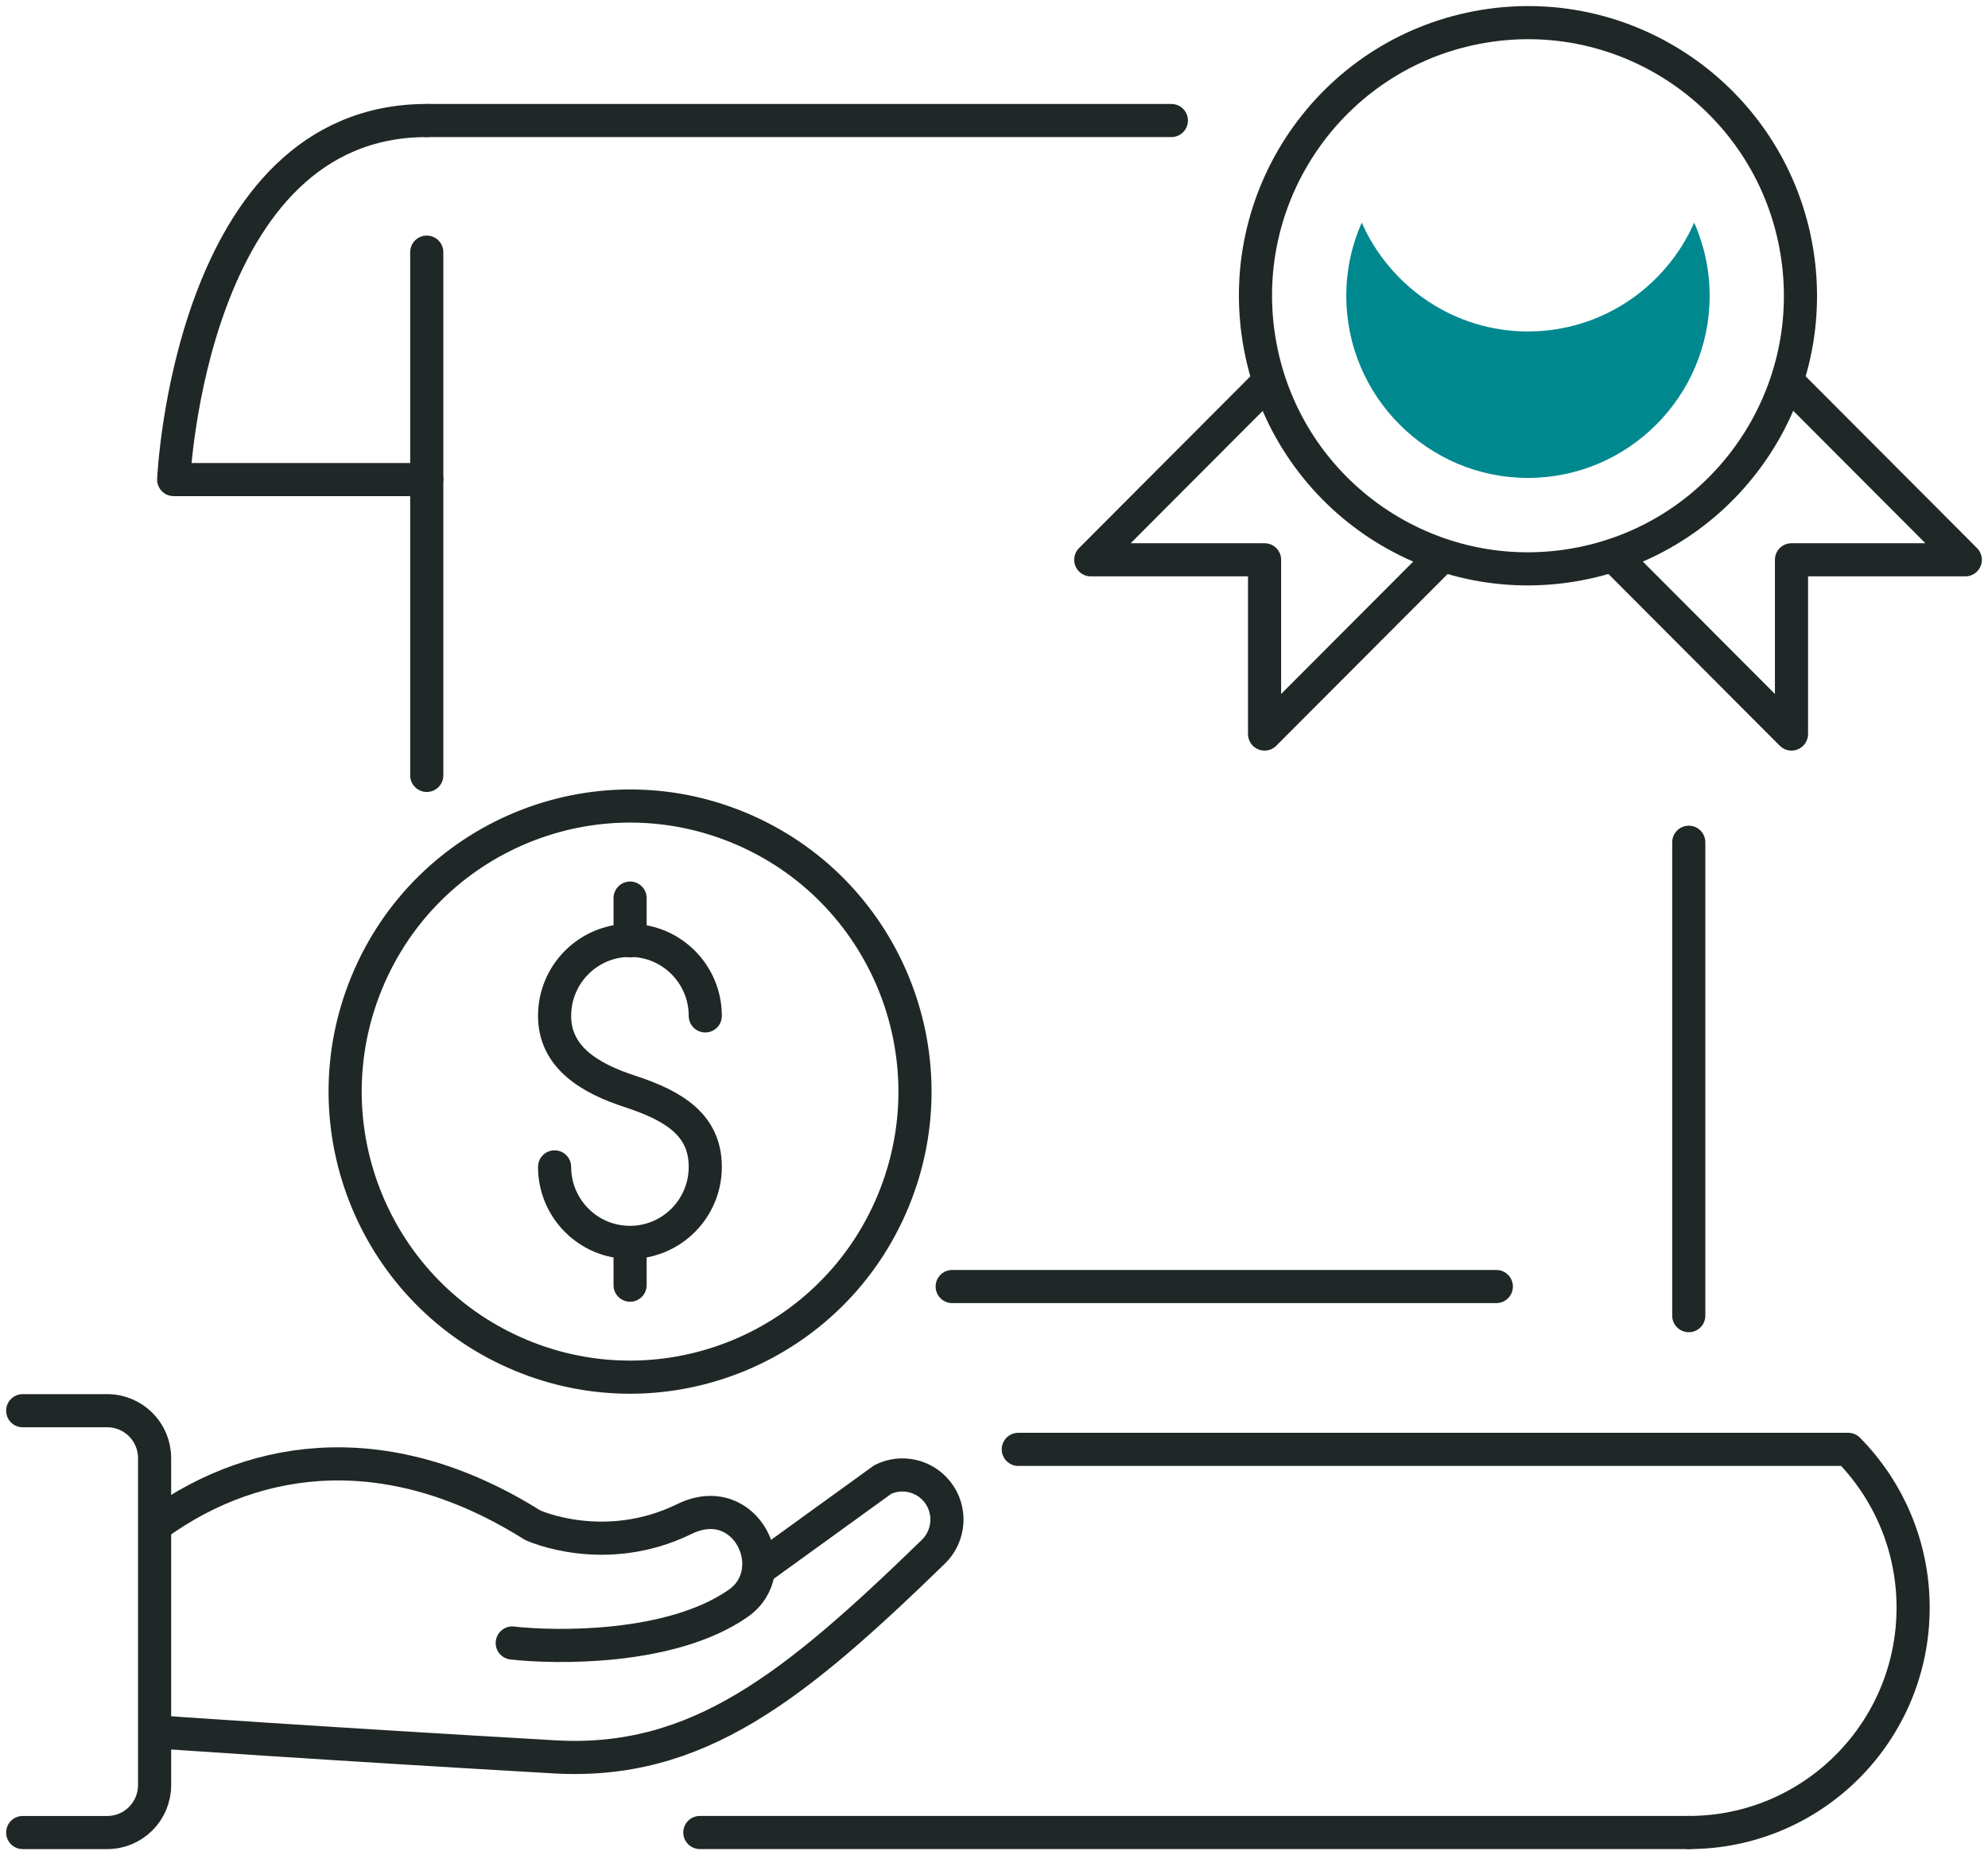
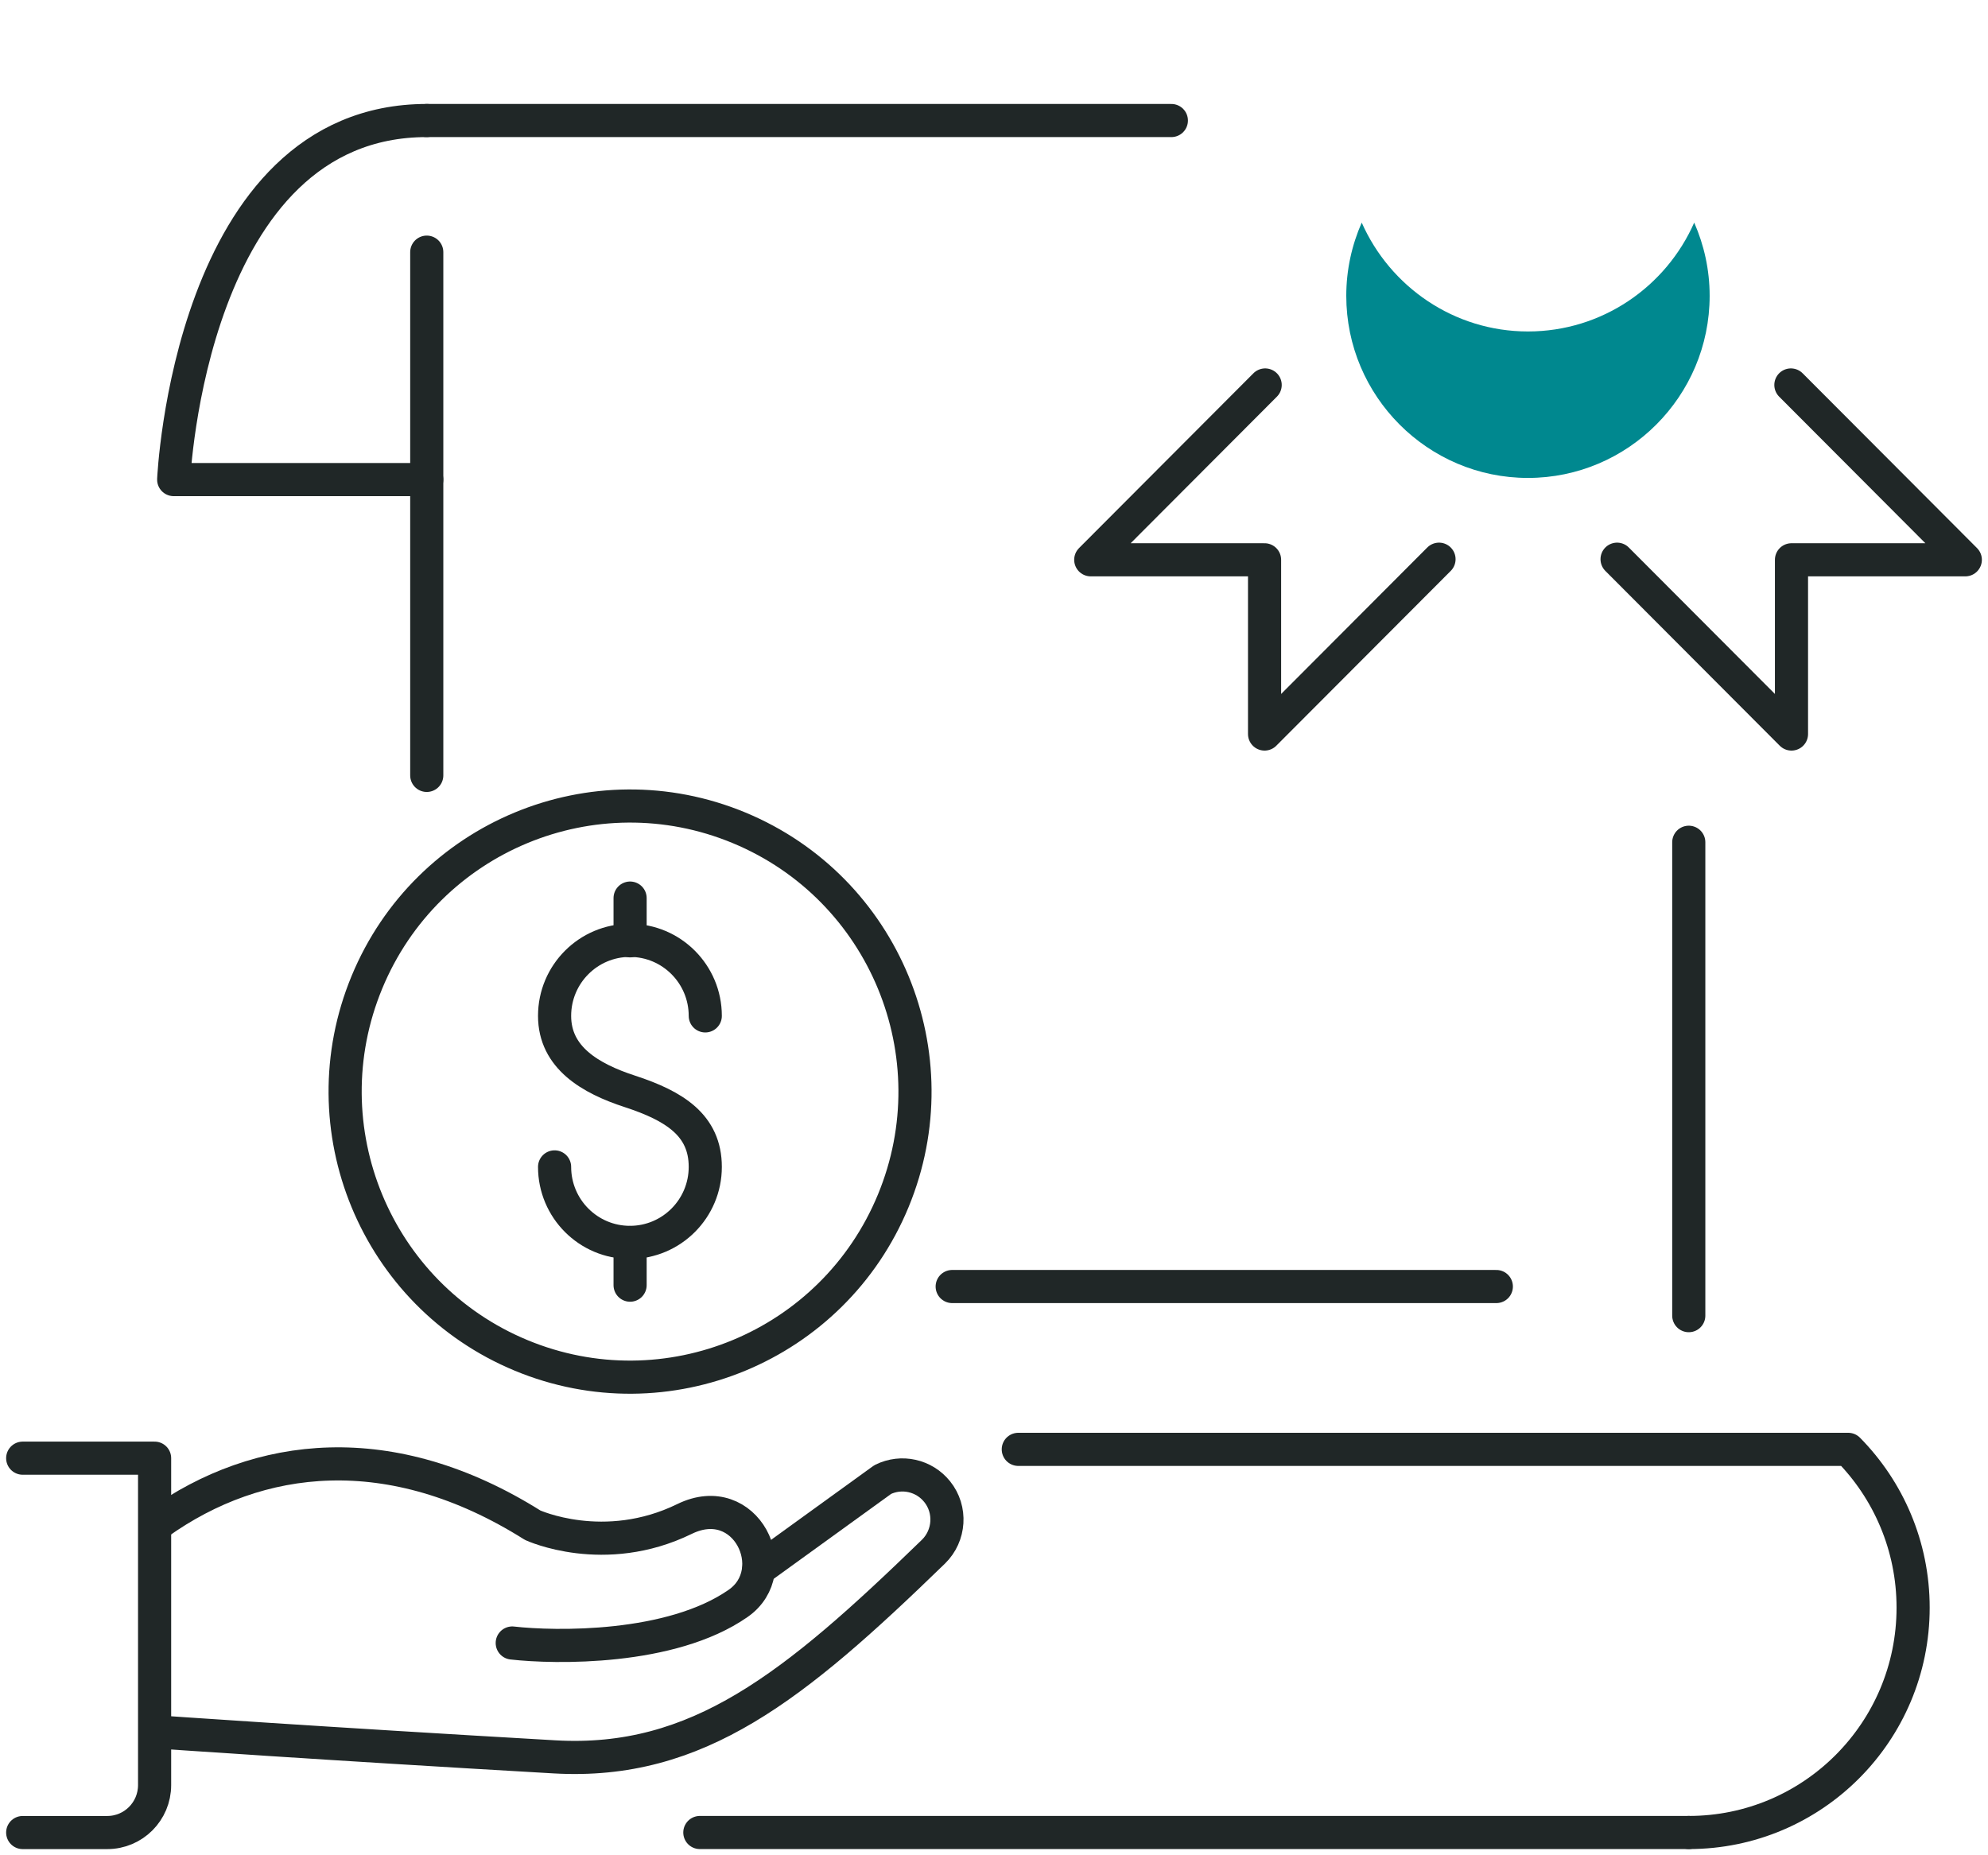
<svg xmlns="http://www.w3.org/2000/svg" fill="none" viewBox="0 0 60 56" height="56" width="60">
  <g clip-path="url(#clip0_1277_345)">
-     <path stroke-linejoin="round" stroke-linecap="round" stroke="#202727" d="M47.433 17.063C51.916 16.334 54.96 12.1 54.233 7.606C53.505 3.113 49.281 0.061 44.798 0.791C40.315 1.52 37.271 5.754 37.999 10.248C38.726 14.741 42.95 17.792 47.433 17.063Z" />
    <path fill="#00888F" d="M46.115 10.005C43.878 10.005 41.951 8.65 41.098 6.719C40.801 7.396 40.632 8.142 40.632 8.929C40.632 11.959 43.093 14.426 46.115 14.426C49.138 14.426 51.599 11.959 51.599 8.929C51.599 8.142 51.43 7.396 51.133 6.719C50.284 8.65 48.357 10.005 46.115 10.005Z" />
    <path stroke-linejoin="round" stroke-linecap="round" stroke="#202727" d="M48.805 16.879L54.069 22.156V16.897H59.315L54.051 11.62" />
    <path stroke-linejoin="round" stroke-linecap="round" stroke="#202727" d="M43.431 16.879L38.166 22.156V16.897H32.92L38.184 11.62" />
    <path stroke-linejoin="round" stroke-linecap="round" stroke="#202727" d="M28.738 38.833H45.161" />
    <path stroke-linejoin="round" stroke-linecap="round" stroke="#202727" d="M50.969 25.423V39.712" />
    <path stroke-linejoin="round" stroke-linecap="round" stroke="#202727" d="M12.88 3.638H35.353" />
    <path stroke-linejoin="round" stroke-linecap="round" stroke="#202727" d="M12.88 23.405V7.611" />
    <path stroke-linejoin="round" stroke-linecap="round" stroke="#202727" d="M50.969 55.313H22.546H21.122" />
    <path stroke-linejoin="round" stroke-linecap="round" stroke="#202727" d="M50.969 55.313C54.708 55.313 57.74 52.275 57.74 48.526C57.74 46.664 56.991 44.975 55.781 43.748H30.733" />
    <path stroke-linejoin="round" stroke-linecap="round" stroke="#202727" d="M12.88 14.476H5.242C5.242 14.476 5.721 3.638 12.88 3.638" />
    <path stroke-linejoin="round" stroke-linecap="round" stroke="#202727" d="M15.46 49.593C16.743 49.739 20.254 49.808 22.277 48.398C23.692 47.414 22.514 44.943 20.66 45.849C18.236 47.034 16.076 46.037 16.076 46.037C11.798 43.346 7.798 43.822 4.776 45.977" />
    <path stroke-linejoin="round" stroke-linecap="round" stroke="#202727" d="M4.776 52.279C4.776 52.279 9.657 52.623 16.738 53.03C21.053 53.277 23.971 50.915 28.171 46.838C28.669 46.352 28.719 45.565 28.285 45.025C27.888 44.531 27.208 44.38 26.642 44.659L22.902 47.364" />
-     <path stroke-linejoin="round" stroke-linecap="round" stroke="#202727" d="M0.685 55.314H3.237C4.027 55.314 4.666 54.673 4.666 53.881V44.014C4.666 43.222 4.027 42.581 3.237 42.581H0.685" />
+     <path stroke-linejoin="round" stroke-linecap="round" stroke="#202727" d="M0.685 55.314H3.237C4.027 55.314 4.666 54.673 4.666 53.881V44.014H0.685" />
    <path stroke-linejoin="round" stroke-linecap="round" stroke="#202727" d="M16.738 35.222C16.738 36.48 17.756 37.501 19.012 37.501C20.268 37.501 21.286 36.48 21.286 35.222C21.286 33.963 20.354 33.382 19.012 32.943C17.816 32.554 16.738 31.922 16.738 30.664C16.738 29.405 17.756 28.384 19.012 28.384C20.268 28.384 21.286 29.405 21.286 30.664" />
    <path stroke-linejoin="round" stroke-linecap="round" stroke="#202727" d="M19.017 27.108V28.398" />
    <path stroke-linejoin="round" stroke-linecap="round" stroke="#202727" d="M19.017 37.506V38.792" />
    <path stroke-linejoin="round" stroke-linecap="round" stroke="#202727" d="M26.959 36.247C28.776 31.85 26.693 26.808 22.306 24.987C17.919 23.166 12.89 25.254 11.073 29.651C9.256 34.048 11.339 39.089 15.726 40.911C20.113 42.732 25.142 40.644 26.959 36.247Z" />
  </g>
  <defs>
    <clipPath id="clip0_1277_345">
      <rect fill="white" height="56" width="60" />
    </clipPath>
  </defs>
</svg>